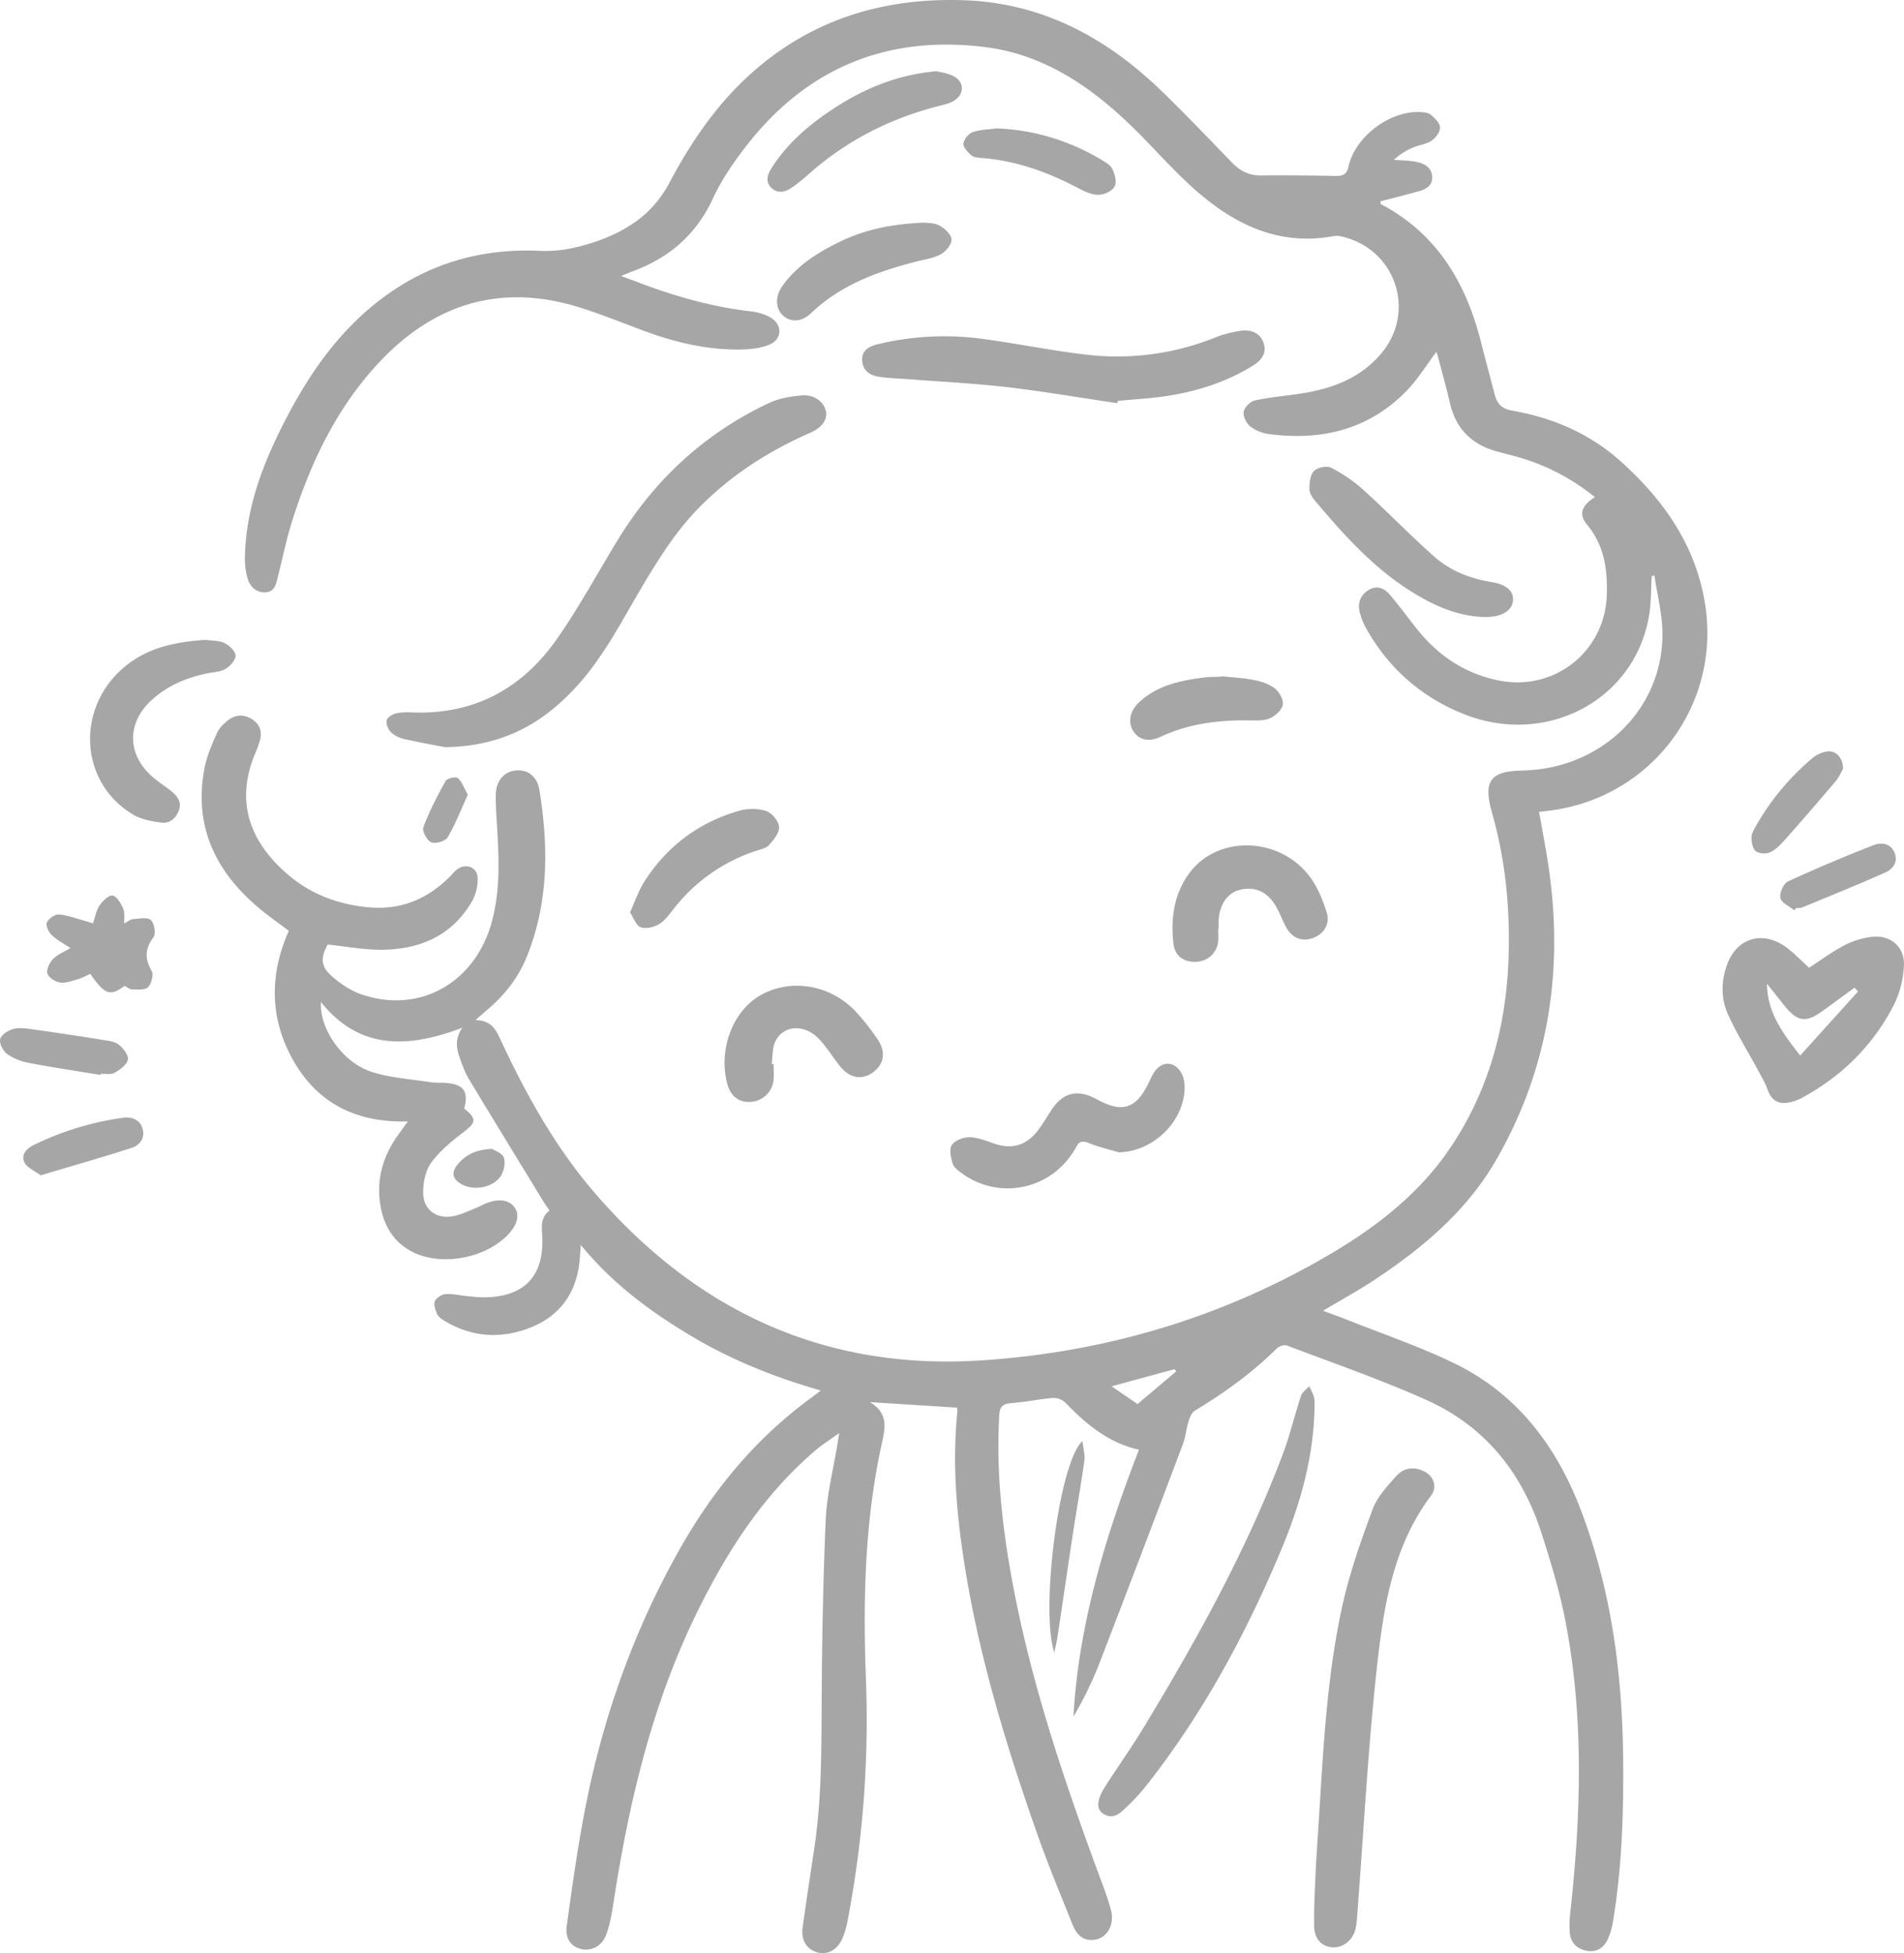
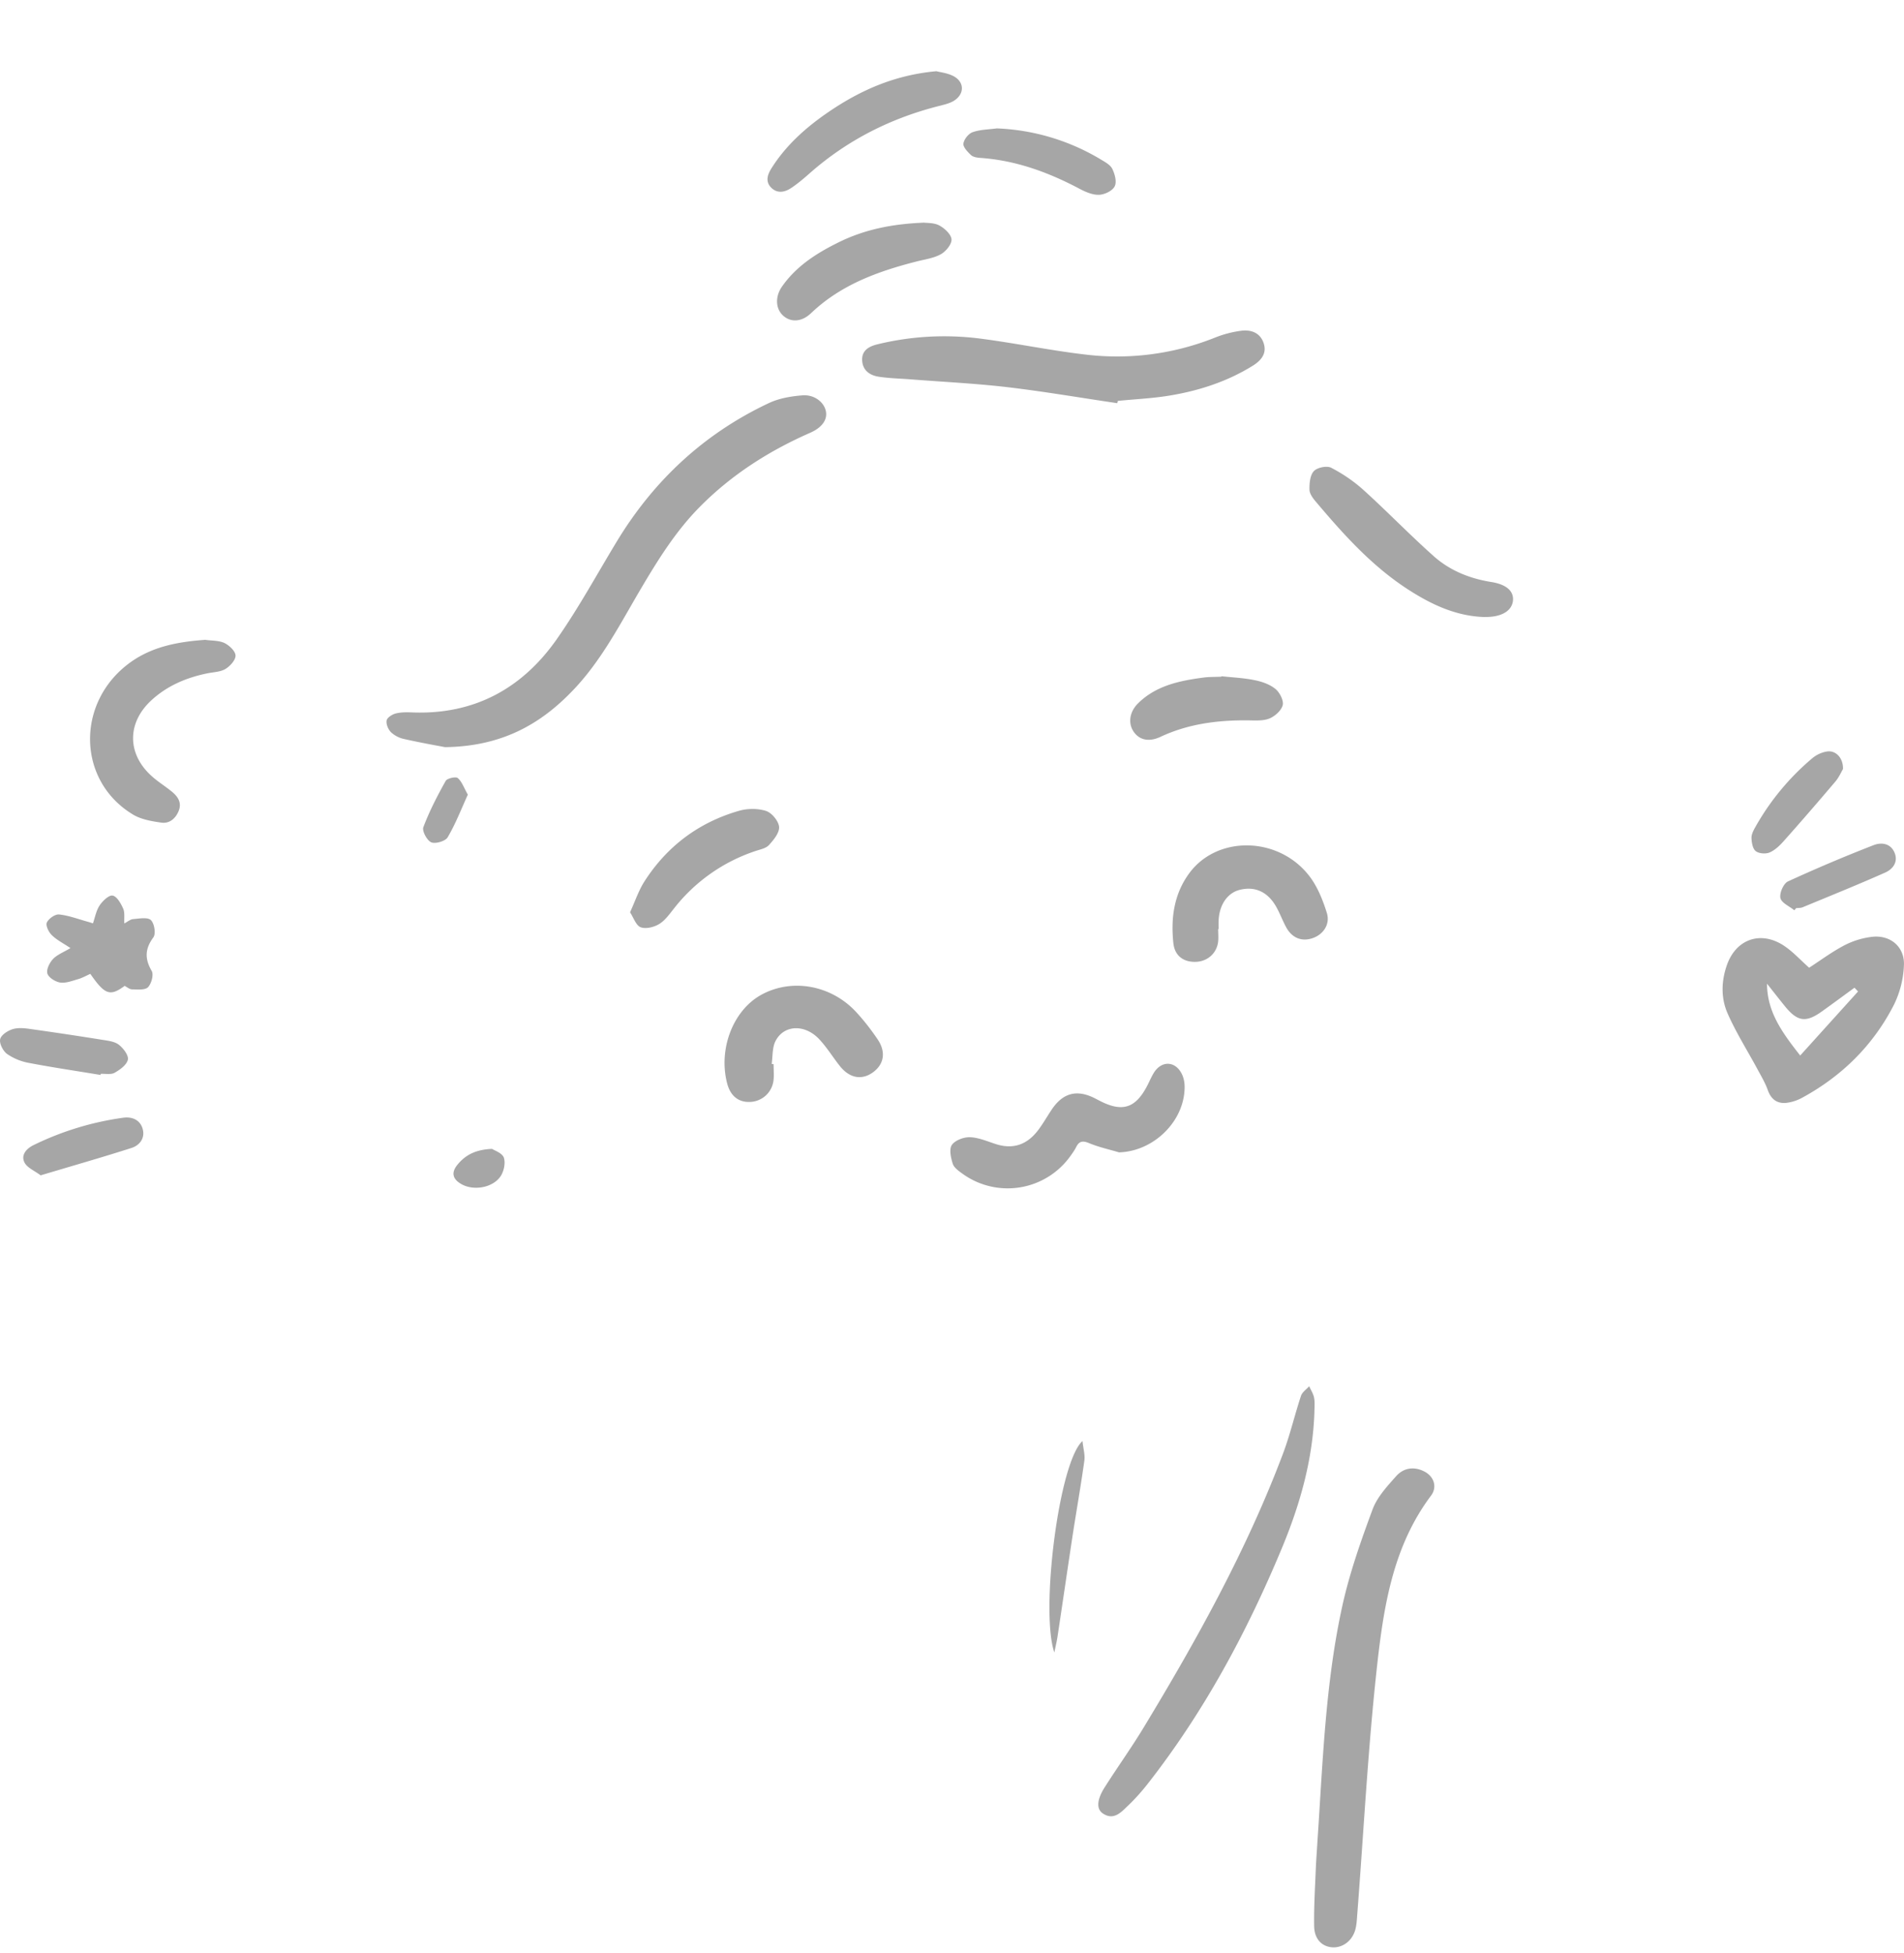
<svg xmlns="http://www.w3.org/2000/svg" width="78" height="80" fill="none">
-   <path d="M67.666 23.586c-.034.542-.019 1.097-.11 1.63-.58 3.45-4.186 5.375-7.567 4.042-1.726-.683-3.06-1.842-3.986-3.453a2.73 2.73 0 0 1-.31-.776c-.08-.387.079-.708.431-.892.338-.177.619-.006.828.24.384.452.73.932 1.099 1.393.87 1.091 1.97 1.827 3.35 2.104 2.278.455 4.345-1.181 4.423-3.497.034-1.04-.097-2.028-.802-2.88-.36-.432-.238-.781.315-1.134a8.868 8.868 0 0 0-3.131-1.636c-.284-.08-.572-.152-.859-.23-1.04-.275-1.698-.917-1.945-1.976-.14-.605-.309-1.203-.465-1.805-.028-.109-.065-.211-.093-.305-.416.552-.768 1.138-1.237 1.614-1.551 1.584-3.487 2.035-5.628 1.755a1.606 1.606 0 0 1-.765-.318c-.156-.128-.297-.411-.266-.595.032-.178.266-.42.45-.462.606-.134 1.227-.183 1.842-.277 1.277-.19 2.441-.601 3.318-1.617 1.483-1.72.634-4.307-1.586-4.821a.855.855 0 0 0-.305-.025c-2.282.436-4.128-.483-5.754-1.932-.97-.864-1.814-1.87-2.763-2.762-1.645-1.548-3.5-2.758-5.806-3.044-4.034-.499-7.312.872-9.794 4.079-.515.664-.996 1.374-1.348 2.132-.687 1.48-1.795 2.43-3.297 2.979-.125.047-.247.1-.459.187.253.097.434.162.615.23 1.527.586 3.088 1.038 4.72 1.222.272.031.56.119.793.256.497.293.465.894-.065 1.11-.334.133-.718.183-1.084.192-1.445.038-2.822-.299-4.164-.807-.818-.308-1.633-.632-2.463-.897-3.2-1.02-5.944-.215-8.217 2.181-1.786 1.886-2.875 4.183-3.64 6.638-.225.72-.369 1.462-.556 2.191-.072.287-.128.623-.505.642-.39.019-.644-.237-.744-.589a2.93 2.93 0 0 1-.102-.872c.037-1.783.596-3.429 1.364-5.012 1.058-2.178 2.357-4.176 4.348-5.637 1.877-1.378 3.984-1.973 6.303-1.88a5.39 5.39 0 0 0 1.362-.102c1.036-.222 2.035-.605 2.862-1.266a4.655 4.655 0 0 0 1.155-1.424c1.002-1.892 2.214-3.606 3.906-4.946C33.704.655 36.432-.08 39.426.007c3.268.097 5.916 1.54 8.198 3.758.964.938 1.898 1.914 2.834 2.883.337.35.709.545 1.212.54 1.02-.013 2.044 0 3.065.018.29.003.44-.066.512-.393.263-1.2 1.661-2.262 2.891-2.225.16.006.356.016.468.106.169.137.381.343.387.527.007.184-.18.43-.352.545-.213.143-.503.168-.746.274a2.603 2.603 0 0 0-.793.508c.3.025.605.022.899.078.33.063.646.218.67.605.026.414-.305.536-.63.626-.496.137-.996.262-1.492.39.01.062.006.106.019.115 2.326 1.222 3.509 3.263 4.12 5.716.175.7.369 1.399.55 2.103.094.365.303.567.693.636 1.686.293 3.21.947 4.486 2.1 1.748 1.577 3.047 3.428 3.431 5.806.674 4.186-2.241 8.013-6.462 8.493l-.334.04c.14.81.296 1.59.406 2.375.593 4.191-.035 8.171-2.157 11.867-1.212 2.107-3.023 3.625-5.017 4.943-.653.43-1.34.804-2.086 1.25.35.13.65.233.946.352 1.47.586 2.975 1.097 4.399 1.782 2.585 1.247 4.205 3.372 5.217 6.024 1.251 3.285 1.7 6.694 1.735 10.182.022 2.222-.05 4.438-.409 6.635a3.045 3.045 0 0 1-.218.763c-.163.35-.456.552-.862.477-.412-.075-.668-.34-.7-.754a5.466 5.466 0 0 1 .041-.973c.425-3.957.54-7.915-.23-11.845-.238-1.2-.597-2.381-.972-3.55-.79-2.456-2.306-4.353-4.673-5.422-1.873-.845-3.824-1.515-5.747-2.247-.113-.044-.325.025-.419.118-1.005.997-2.144 1.817-3.352 2.546-.135.081-.213.287-.266.452-.093.293-.115.614-.221.9a1201.25 1201.25 0 0 1-3.46 9.082 15.26 15.26 0 0 1-1.033 2.104c.216-3.812 1.32-7.405 2.685-10.936-1.24-.274-2.157-1.038-3.006-1.92a.732.732 0 0 0-.519-.2c-.574.048-1.142.175-1.72.213-.368.025-.462.18-.48.52-.113 2.007.065 3.986.393 5.965.718 4.357 2.104 8.52 3.624 12.65.2.542.416 1.078.562 1.633.16.595-.168 1.143-.658 1.209-.431.06-.715-.115-.93-.651-.513-1.278-1.04-2.55-1.493-3.85-1.214-3.465-2.282-6.974-2.878-10.608-.353-2.153-.556-4.313-.337-6.494.006-.056-.007-.115-.01-.19l-3.571-.225c.783.468.621 1.091.487 1.705-.7 3.176-.771 6.401-.65 9.627a43.588 43.588 0 0 1-.755 9.932 3.184 3.184 0 0 1-.216.72c-.212.47-.62.67-1.036.548-.425-.124-.656-.502-.584-1.019.15-1.084.316-2.166.478-3.247.29-1.923.29-3.861.3-5.8.012-2.558.056-5.117.168-7.673.047-1.025.312-2.04.478-3.063.019-.112.034-.224.072-.461-.369.265-.665.449-.928.67-2.144 1.817-3.627 4.107-4.86 6.6-1.898 3.843-2.847 7.95-3.487 12.148-.057.377-.135.76-.266 1.119-.171.468-.602.692-1.017.598-.419-.096-.675-.424-.603-.947.215-1.552.43-3.107.724-4.644.721-3.79 1.989-7.392 3.887-10.76 1.383-2.456 3.14-4.585 5.435-6.252.103-.075.203-.156.362-.278-1.916-.548-3.696-1.265-5.354-2.259-1.642-.988-3.178-2.113-4.48-3.705-.018.274-.028.442-.043.607-.116 1.294-.746 2.247-1.945 2.75-1.233.51-2.46.445-3.622-.263-.109-.068-.234-.165-.28-.277-.07-.162-.144-.383-.082-.517.066-.138.284-.275.444-.284.29-.022.587.056.88.084.265.025.53.056.796.047 1.558-.053 2.329-.879 2.279-2.43-.012-.394-.116-.811.294-1.126-.088-.128-.172-.243-.247-.365-1.024-1.676-2.051-3.353-3.066-5.036-.137-.227-.228-.483-.321-.729-.156-.418-.288-.845.062-1.356-2.213.839-4.205.926-5.79-1.05-.073 1.07.864 2.462 2.066 2.855.777.252 1.62.299 2.435.427.203.03.415.012.621.028.727.059.93.349.746 1.05.528.427.49.574-.056.988-.478.361-.955.76-1.302 1.237-.23.318-.325.801-.325 1.21 0 .738.594 1.137 1.318.956.271-.069.527-.187.79-.293.165-.065.318-.156.484-.221.527-.206.949-.134 1.167.193.203.306.097.698-.293 1.106-.909.945-2.657 1.284-3.837.727-.818-.387-1.24-1.082-1.38-1.945-.162-.994.069-1.91.634-2.742.137-.203.287-.403.49-.69-2.101.066-3.702-.744-4.692-2.495-.962-1.699-.993-3.494-.184-5.31-.428-.325-.887-.643-1.308-1.004-1.746-1.503-2.595-3.357-2.142-5.679.094-.486.303-.956.503-1.411.09-.206.274-.39.455-.53.328-.256.694-.25 1.03-.013.322.225.378.549.257.907-.044.125-.082.256-.135.377-.899 2.039-.256 3.724 1.327 5.068.959.813 2.082 1.218 3.331 1.324 1.32.11 2.404-.367 3.316-1.296.08-.084.159-.181.25-.253.358-.277.84-.106.852.343a1.89 1.89 0 0 1-.235.966c-.83 1.418-2.16 1.976-3.736 1.976-.718 0-1.44-.137-2.173-.215-.294.548-.294.888.175 1.303.346.305.761.586 1.195.735 2.36.814 4.62-.433 5.33-2.883.377-1.308.318-2.633.24-3.964-.025-.442-.06-.888-.053-1.33.009-.552.324-.926.78-.985.496-.066.909.212 1.005.788.378 2.325.384 4.628-.524 6.857-.34.835-.887 1.533-1.574 2.122-.153.13-.306.268-.52.455.717 0 .882.498 1.098.953 1.036 2.204 2.226 4.323 3.827 6.168 4.177 4.82 9.416 7.249 15.86 6.812 5.094-.343 9.87-1.773 14.27-4.372 1.913-1.131 3.655-2.496 4.904-4.366 1.564-2.337 2.27-4.962 2.363-7.75.069-2.023-.128-4.024-.687-5.975-.387-1.356.04-1.667 1.27-1.695 3.276-.075 5.78-2.574 5.72-5.688-.016-.77-.215-1.536-.33-2.303l-.104.028-.003-.012zM48.189 56.174l-.075-.09c-.828.224-1.655.452-2.576.701l1.062.726 1.589-1.34v.003z" fill="#000" fill-opacity=".35" />
  <path d="M18.23 30.604c-.359-.069-1.011-.184-1.66-.33a1.151 1.151 0 0 1-.547-.275c-.118-.115-.212-.336-.184-.489.022-.118.231-.252.38-.287.226-.056.472-.05.706-.04 2.51.087 4.462-.982 5.873-2.986.908-1.293 1.664-2.69 2.485-4.042 1.517-2.493 3.574-4.403 6.221-5.647.416-.196.906-.277 1.368-.314.487-.038.877.274.958.635.078.346-.137.677-.64.898-1.685.741-3.209 1.71-4.51 3.023-.994 1-1.724 2.178-2.433 3.378-.849 1.44-1.61 2.936-2.784 4.157-1.343 1.403-2.932 2.288-5.233 2.319zm35.74 44.833c.219-3.228.322-6.476 1.018-9.648.297-1.35.762-2.668 1.242-3.964.188-.505.597-.945.965-1.36.297-.333.715-.41 1.14-.199.409.203.558.64.287 1-1.545 2.058-1.933 4.5-2.204 6.932-.375 3.378-.55 6.775-.812 10.166-.019.233-.025.476-.09.698-.138.464-.544.741-.962.7-.412-.04-.712-.345-.718-.872-.012-.766.034-1.536.066-2.303.015-.383.046-.767.068-1.15zm20.144-35.798c.477-.309.94-.655 1.448-.92a3.3 3.3 0 0 1 1.133-.346c.753-.084 1.337.415 1.302 1.166a4.04 4.04 0 0 1-.406 1.611c-.849 1.664-2.135 2.933-3.78 3.824-.19.103-.415.175-.628.2-.387.04-.63-.15-.765-.527-.106-.3-.274-.577-.424-.857-.412-.764-.88-1.502-1.227-2.294-.268-.617-.253-1.303-.025-1.957.368-1.06 1.367-1.427 2.316-.817.378.244.69.593 1.059.92l-.003-.003zm2.004.972c-.05-.05-.097-.103-.147-.153-.437.318-.87.64-1.311.954-.674.49-1.02.443-1.542-.2-.247-.305-.487-.613-.73-.919.005 1.163.627 2.01 1.36 2.942l2.37-2.624zM45.772 16.515c-1.505-.221-3.006-.48-4.517-.658-1.337-.155-2.682-.218-4.024-.324-.413-.03-.83-.04-1.237-.103-.362-.056-.649-.258-.674-.657-.028-.43.297-.592.64-.673a11.559 11.559 0 0 1 4.149-.237c1.467.187 2.922.495 4.39.664a10.794 10.794 0 0 0 5.275-.698 4.45 4.45 0 0 1 1.068-.28c.409-.054.787.08.927.513.14.427-.118.714-.45.92-1.045.648-2.2 1.022-3.405 1.221-.7.116-1.412.147-2.12.218-.006.032-.016.06-.022.09v.004zm8.073 41.373c-.072 1.932-.596 3.761-1.333 5.531-1.439 3.453-3.2 6.725-5.52 9.68-.246.311-.514.61-.805.885-.271.259-.565.586-.999.302-.28-.18-.259-.567.07-1.081.514-.81 1.076-1.593 1.576-2.415 2.185-3.606 4.233-7.287 5.725-11.245.29-.772.478-1.583.737-2.368.05-.153.221-.265.337-.396.072.162.172.315.203.483.034.2.01.412.01.62v.004zM45.835 47.2c-.409-.122-.827-.213-1.217-.375-.266-.112-.41-.084-.534.165-.06.119-.137.228-.215.337a3.158 3.158 0 0 1-4.446.745c-.153-.11-.343-.246-.393-.405-.078-.247-.153-.599-.035-.77.135-.193.49-.324.743-.315.36.013.715.172 1.068.284.718.227 1.283.006 1.72-.57.206-.272.372-.568.562-.851.46-.683 1.03-.83 1.764-.458l.197.102c.93.48 1.47.309 1.954-.626.087-.171.162-.35.262-.514.312-.511.877-.499 1.146.034.084.165.122.368.119.555-.01 1.402-1.28 2.63-2.698 2.664l.003-.003zM8.421 26.21c.263.037.553.022.778.131.196.097.446.33.45.511.005.184-.222.433-.413.549-.203.124-.48.127-.727.177-.874.175-1.674.515-2.33 1.128-.989.93-.967 2.2.054 3.101.253.225.546.405.808.62.244.2.41.446.285.773-.122.318-.375.543-.712.496-.4-.056-.837-.131-1.17-.334-2.29-1.383-2.342-4.587-.135-6.208.927-.679 1.995-.866 3.11-.947l.002.003zm23.27 17.383c0 .221.022.446-.003.661a1 1 0 0 1-.958.882c-.478.022-.809-.246-.943-.764-.365-1.414.25-2.995 1.405-3.627 1.248-.683 2.86-.4 3.886.714.319.345.61.722.874 1.112.356.524.263 1.032-.203 1.362-.458.324-.955.227-1.351-.277-.284-.359-.525-.755-.837-1.088-.59-.63-1.452-.595-1.792.078-.137.268-.11.62-.156.935.025 0 .053.006.078.01v.002zm18.213-5.537c0 .178.019.355-.003.53-.066.486-.459.813-.955.813-.481 0-.824-.261-.877-.766-.11-1.026.024-2.014.655-2.87 1.165-1.574 3.709-1.503 4.948.165.316.427.525.956.684 1.467.147.468-.153.895-.6 1.038-.443.144-.836-.019-1.073-.464-.147-.274-.253-.567-.406-.835-.347-.608-.868-.839-1.486-.686-.503.125-.837.605-.868 1.25-.006.118 0 .236 0 .355h-.016l-.003.003zm10.928-12.781c-1.136-.03-2.126-.48-3.063-1.075-1.523-.963-2.71-2.284-3.858-3.643-.122-.143-.263-.33-.266-.498-.006-.26.022-.593.178-.76.14-.15.534-.232.712-.138.478.246.937.56 1.336.922.974.882 1.889 1.833 2.872 2.706.662.588 1.477.913 2.363 1.053.615.1.912.377.875.76-.044.427-.478.68-1.15.67v.003zM38.349 2.915c.171.047.48.075.727.212.456.252.43.757-.028 1.019-.153.087-.33.13-.5.175-2.004.495-3.802 1.393-5.357 2.758-.243.215-.493.43-.761.61-.256.175-.56.256-.821.013-.269-.253-.169-.549-.004-.81.603-.957 1.433-1.69 2.357-2.319 1.29-.876 2.685-1.499 4.387-1.655v-.003zm-.539 6.201c.146.022.442 0 .664.116.219.115.493.367.506.573.012.203-.234.499-.447.614-.302.165-.674.209-1.017.3-1.577.404-3.078.953-4.29 2.109-.4.38-.855.377-1.158.087-.293-.277-.321-.766-.031-1.178.584-.838 1.42-1.368 2.316-1.81 1.052-.521 2.176-.752 3.46-.805l-.004-.006zM25.813 37.364c.212-.467.353-.894.587-1.259.92-1.436 2.216-2.412 3.858-2.889.35-.103.78-.109 1.121 0 .237.075.515.412.537.651.022.24-.222.537-.415.748-.125.138-.369.181-.562.247a7.055 7.055 0 0 0-3.328 2.35c-.184.23-.365.492-.609.638-.209.128-.543.21-.755.131-.188-.068-.288-.383-.437-.614l.003-.003zM2.89 38.837c-.297-.2-.565-.333-.771-.536-.128-.124-.256-.395-.2-.514.075-.159.337-.346.5-.33.402.043.792.193 1.189.302.056.016.112.034.2.062.087-.252.134-.526.274-.735.122-.184.381-.43.531-.402.175.031.337.318.43.527.076.162.038.373.05.614.138-.072.247-.169.363-.178.247-.019.587-.087.724.04.144.134.212.561.103.708-.346.473-.359.875-.068 1.377.087.15-.01.518-.15.664-.122.125-.425.093-.65.09-.106 0-.209-.093-.309-.143-.596.44-.811.365-1.405-.492-.165.071-.33.168-.508.218-.238.068-.497.171-.728.137-.196-.031-.471-.2-.524-.368-.05-.165.09-.446.23-.595.176-.184.438-.28.71-.446h.009zM50.042 27.7c.456.05.918.068 1.364.162.297.059.615.171.843.358.175.143.343.468.3.66-.053.219-.316.456-.544.55-.259.105-.58.08-.877.077-1.242-.012-2.447.14-3.59.676-.487.228-.883.119-1.108-.23-.216-.33-.163-.786.184-1.135.734-.732 1.692-.931 2.67-1.062.249-.035.502-.025.752-.038 0-.01 0-.015.003-.025l.003.007zM40.848 5.26a8.93 8.93 0 0 1 4.255 1.276c.175.106.39.22.468.39.103.214.188.535.09.713-.096.184-.414.333-.64.34-.261.009-.549-.116-.792-.244-1.28-.679-2.616-1.168-4.077-1.268-.128-.01-.287-.034-.375-.115-.137-.131-.328-.328-.309-.47.022-.175.21-.41.378-.468.312-.11.665-.11.999-.156l.003.003zM4.111 44.03c-.977-.163-1.957-.306-2.931-.493a2.281 2.281 0 0 1-.893-.368c-.165-.121-.325-.436-.278-.61.047-.178.328-.356.54-.412.247-.066.531-.022.793.016.952.134 1.905.277 2.857.43.23.037.5.068.671.202.184.143.406.436.368.611-.046.212-.321.411-.543.536-.15.084-.374.034-.568.044l-.01.05-.006-.007zm71.39-12.531c-.068.115-.162.336-.309.51-.699.824-1.404 1.64-2.123 2.447-.165.184-.359.371-.58.464-.16.066-.437.044-.565-.059-.125-.1-.166-.352-.172-.539-.003-.15.084-.315.162-.452a10.229 10.229 0 0 1 2.339-2.82 1.26 1.26 0 0 1 .59-.268c.359-.056.67.259.658.72v-.003zM1.665 48.143c-.247-.187-.546-.305-.659-.52-.16-.309.072-.57.36-.714a12.097 12.097 0 0 1 3.677-1.125c.368-.053.705.087.805.47.097.372-.131.662-.459.767-1.208.387-2.432.736-3.724 1.122zm71.84-10.858c-.2-.165-.525-.302-.568-.501-.044-.203.128-.596.309-.68a64.352 64.352 0 0 1 3.509-1.486c.327-.128.708-.072.864.324.147.374-.084.664-.387.798-1.12.498-2.257.956-3.387 1.424-.078.031-.175.025-.262.034-.025.028-.05.06-.075.087h-.003zM43.193 67.686c-.578-1.658.178-7.782 1.152-8.66.034.32.11.567.078.797-.14 1.01-.318 2.013-.474 3.02-.213 1.402-.416 2.805-.628 4.207-.031.203-.081.402-.128.636zM19.166 32.548c-.271.596-.502 1.197-.827 1.749-.093.159-.5.277-.671.206-.175-.075-.384-.465-.325-.62.247-.655.572-1.282.915-1.896.06-.105.409-.186.493-.118.169.14.25.39.415.68zm.997 14.514c.096.065.412.168.477.355.075.218.003.558-.13.76-.32.477-1.103.608-1.6.33-.368-.205-.436-.47-.174-.794.322-.396.737-.626 1.424-.654l.003.003z" fill="#000" fill-opacity=".35" />
</svg>